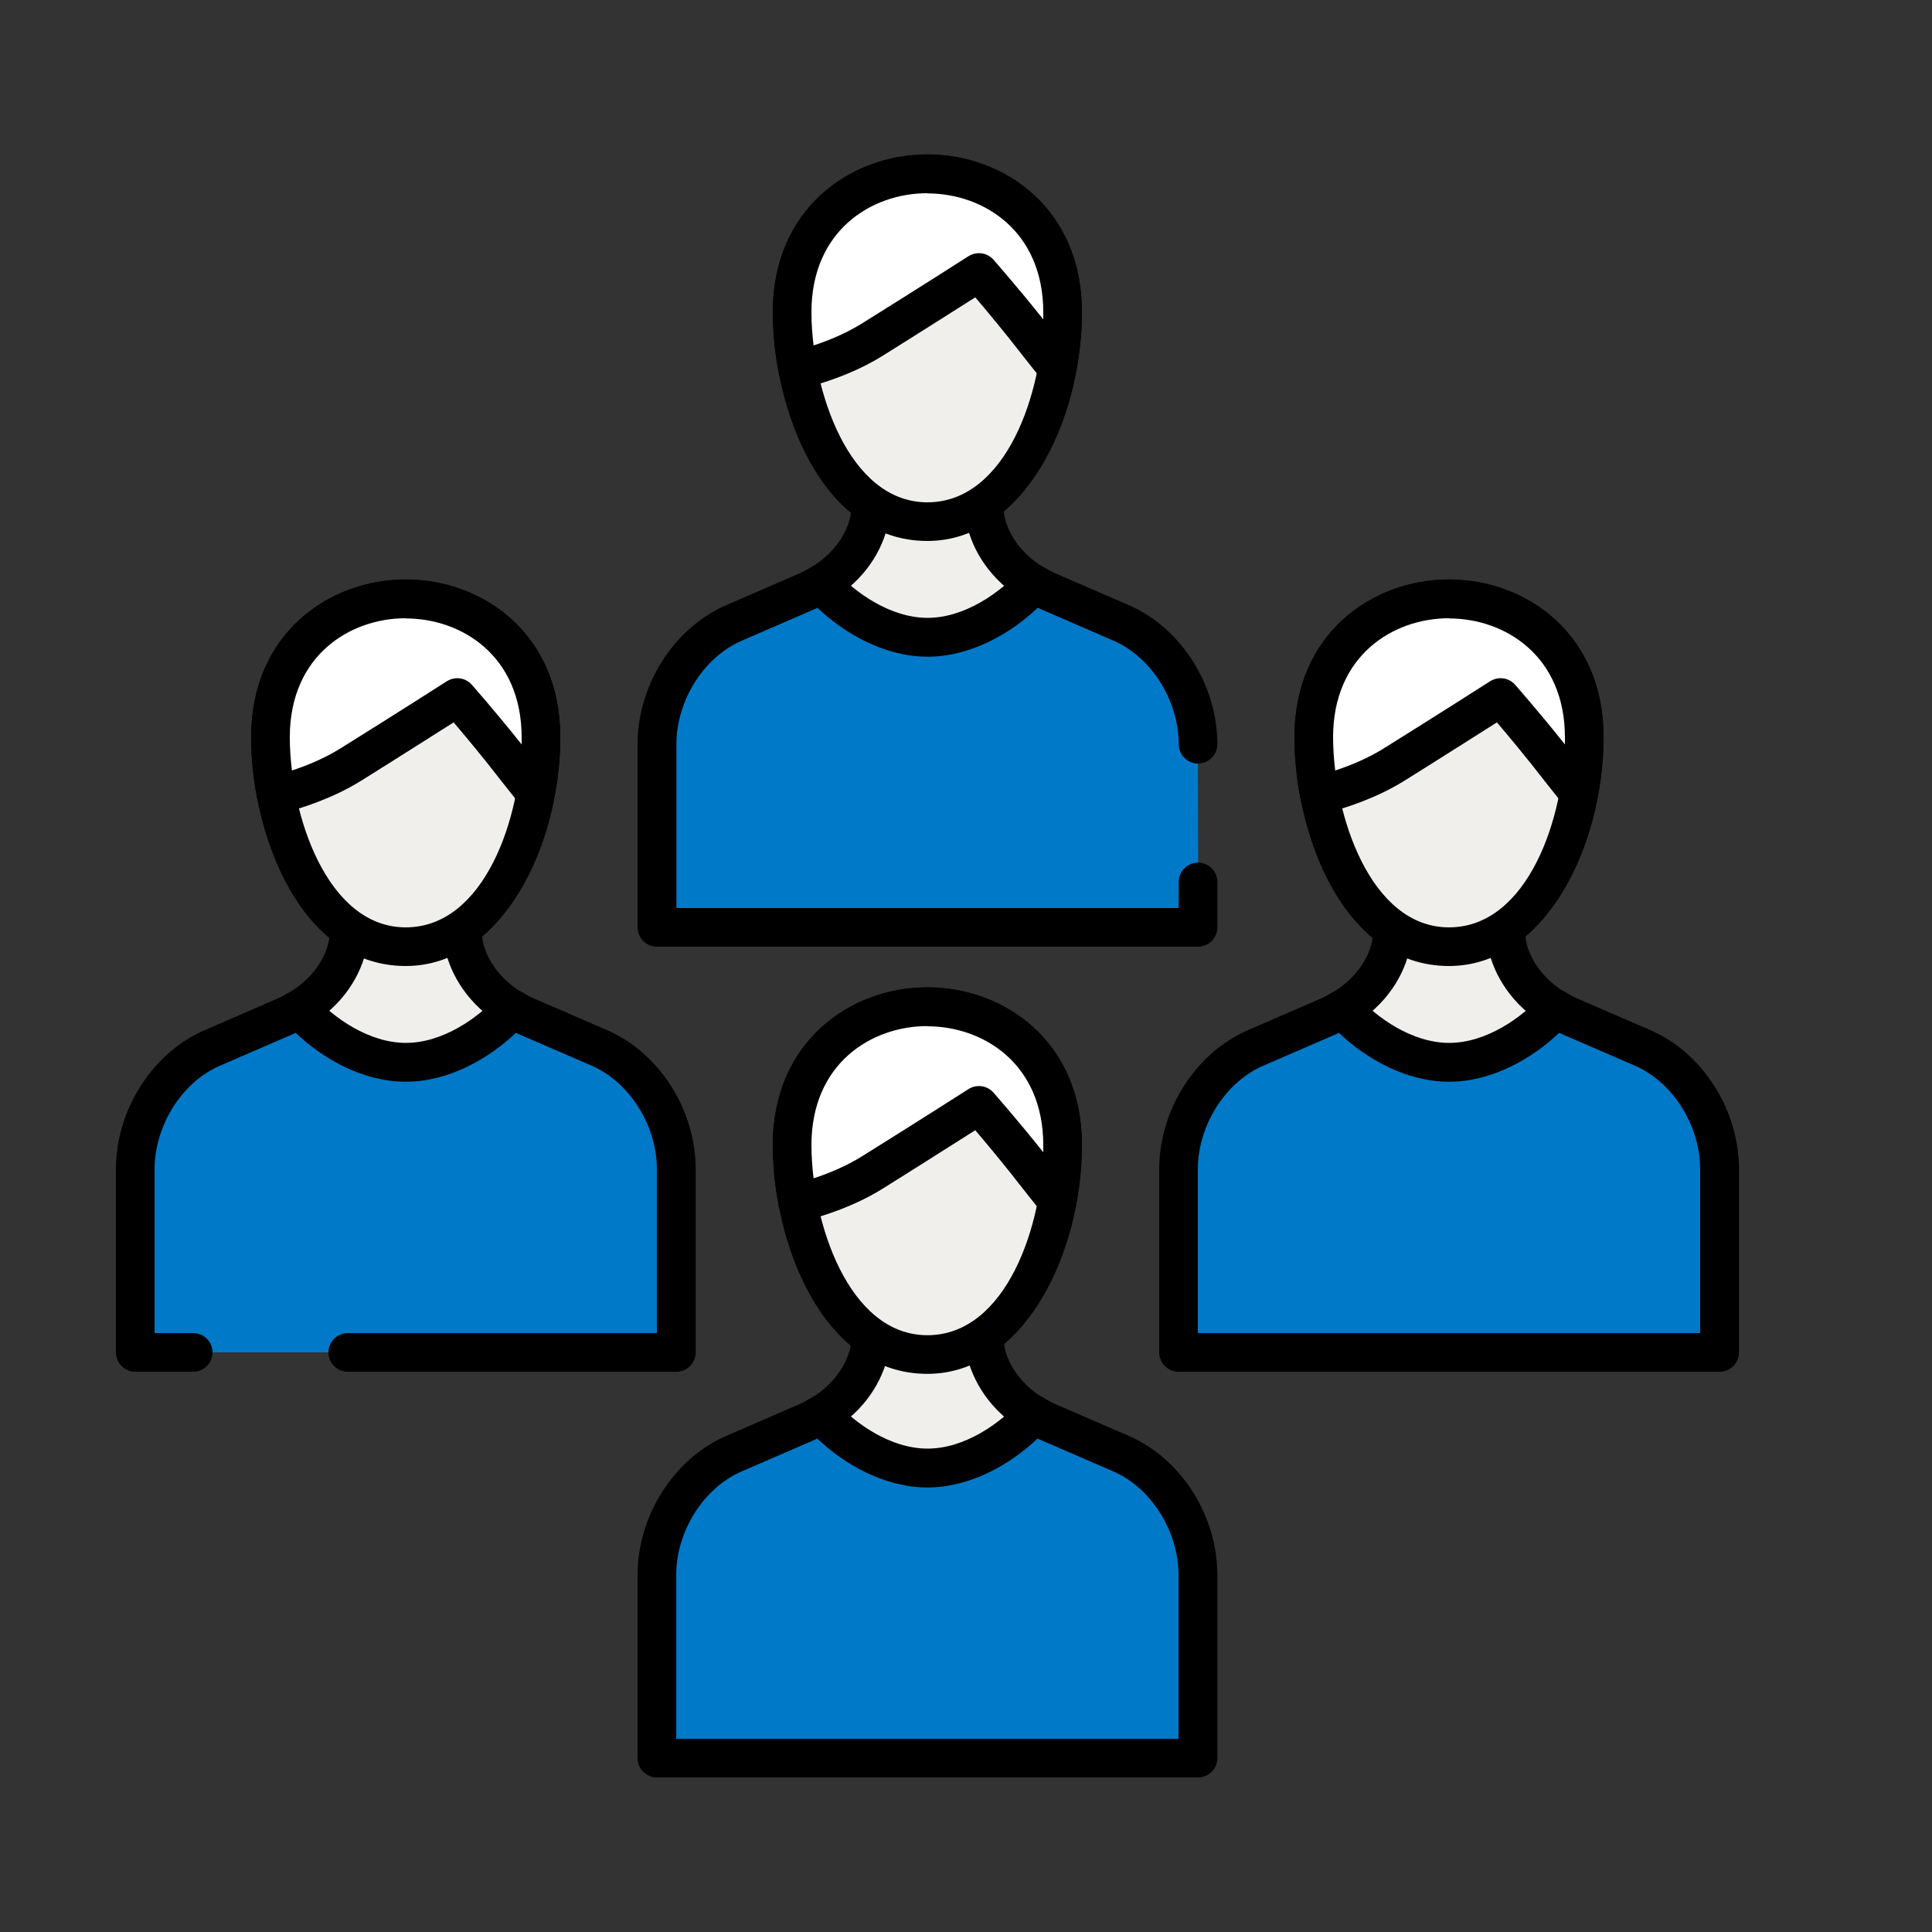
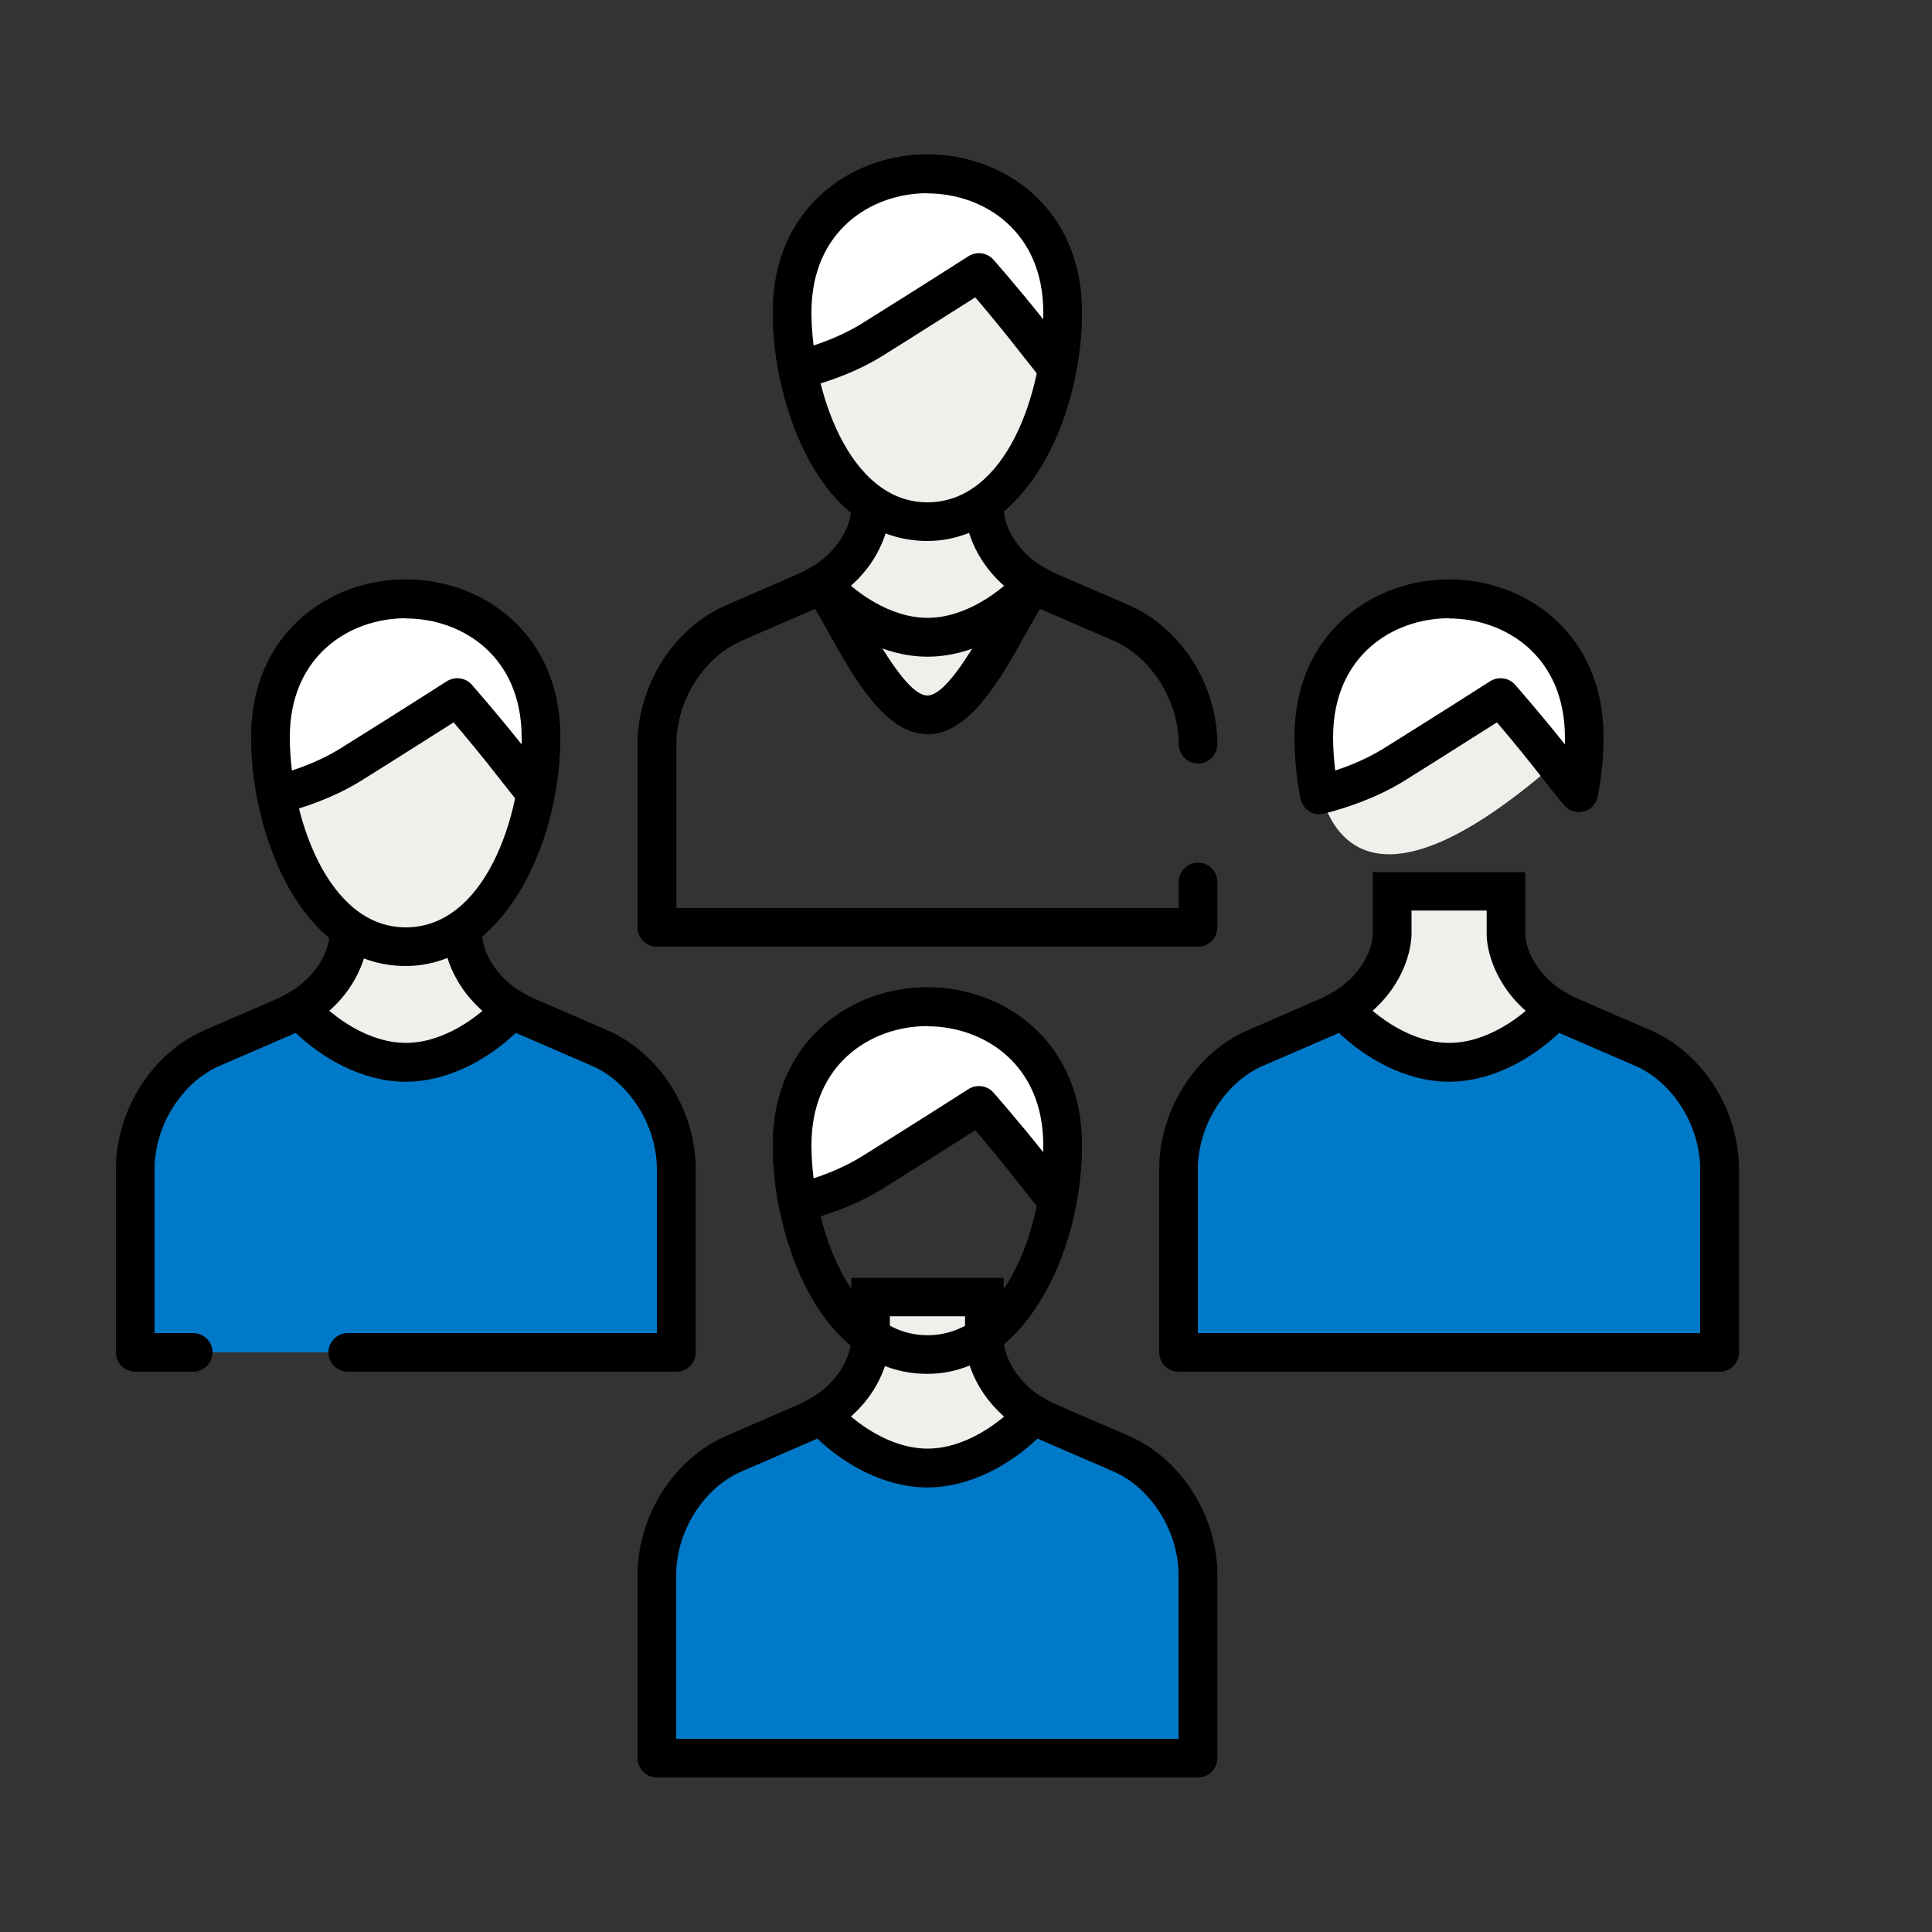
<svg xmlns="http://www.w3.org/2000/svg" width="60" height="60" viewBox="0 0 60 60" fill="none">
  <rect x="0" y="0" width="60" height="60" fill="#333333" stroke="none" />
  <path d="M30.57 15.846V14.484H27.036V15.846C27.006 16.518 26.574 17.49 25.5 18.132C26.19 18.906 27.432 22.206 28.8 22.206C30.168 22.206 31.416 18.906 32.1 18.132C31.026 17.49 30.594 16.518 30.564 15.846H30.57Z" fill="#F1EFEB" />
  <path d="M28.8 22.8C27.492 22.8 26.52 21.054 25.74 19.656C25.482 19.194 25.212 18.714 25.05 18.528L24.57 17.988L25.194 17.616C26.022 17.124 26.412 16.356 26.436 15.822V13.884H31.17V15.834C31.2 16.374 31.59 17.13 32.412 17.622L33.036 17.994L32.556 18.534C32.394 18.72 32.124 19.2 31.866 19.662C31.086 21.066 30.114 22.806 28.806 22.806L28.8 22.8ZM26.328 18.27C26.466 18.498 26.616 18.768 26.784 19.068C27.276 19.95 28.194 21.6 28.8 21.6C29.406 21.6 30.318 19.956 30.816 19.068C30.984 18.768 31.134 18.498 31.272 18.27C30.366 17.52 30 16.542 29.97 15.864V15.84V15.078H27.636V15.84C27.606 16.542 27.24 17.52 26.334 18.27H26.328Z" fill="black" />
-   <path d="M37.2 23.112C37.2 21.534 36.21 19.944 34.794 19.338L32.514 18.348C32.364 18.282 32.232 18.21 32.106 18.132C31.416 18.906 30.174 19.788 28.806 19.788C27.438 19.788 26.19 18.906 25.506 18.132C25.38 18.21 25.242 18.282 25.098 18.348L22.818 19.338C21.402 19.944 20.412 21.534 20.412 23.112V28.8H37.212V27.39" fill="#0079C8" />
  <path d="M37.2 29.4H20.4C20.07 29.4 19.8 29.13 19.8 28.8V23.112C19.8 21.264 20.94 19.482 22.572 18.786L24.852 17.796C24.972 17.742 25.08 17.682 25.194 17.616C25.44 17.466 25.758 17.514 25.95 17.73C26.55 18.402 27.654 19.188 28.806 19.188C29.958 19.188 31.062 18.402 31.662 17.73C31.854 17.514 32.172 17.466 32.418 17.616C32.526 17.682 32.64 17.748 32.766 17.802L35.04 18.786C36.666 19.482 37.806 21.258 37.806 23.112C37.806 23.442 37.536 23.712 37.206 23.712C36.876 23.712 36.606 23.442 36.606 23.112C36.606 21.75 35.748 20.394 34.566 19.89L32.28 18.9C32.28 18.9 32.244 18.882 32.226 18.876C31.398 19.662 30.156 20.394 28.806 20.394C27.456 20.394 26.214 19.662 25.386 18.876C25.368 18.882 25.356 18.888 25.338 18.9L23.052 19.89C21.864 20.394 21.006 21.75 21.006 23.112V28.2H36.606V27.39C36.606 27.06 36.876 26.79 37.206 26.79C37.536 26.79 37.806 27.06 37.806 27.39V28.8C37.806 29.13 37.536 29.4 37.206 29.4H37.2Z" fill="black" />
  <path d="M30.57 41.646V40.284H27.036V41.646C27.006 42.318 26.574 43.29 25.5 43.932C26.19 44.706 27.432 48.006 28.8 48.006C30.168 48.006 31.416 44.706 32.1 43.932C31.026 43.29 30.594 42.318 30.564 41.646H30.57Z" fill="#F1EFEB" />
  <path d="M28.8 48.6C27.492 48.6 26.52 46.854 25.74 45.456C25.482 44.994 25.212 44.514 25.05 44.328L24.57 43.788L25.194 43.416C26.022 42.924 26.412 42.156 26.436 41.622V39.684H31.17V41.634C31.2 42.174 31.59 42.93 32.412 43.422L33.036 43.794L32.556 44.334C32.394 44.52 32.124 45 31.866 45.462C31.086 46.866 30.114 48.606 28.806 48.606L28.8 48.6ZM26.328 44.07C26.466 44.298 26.616 44.568 26.784 44.868C27.276 45.75 28.194 47.4 28.8 47.4C29.406 47.4 30.318 45.756 30.816 44.868C30.984 44.568 31.134 44.298 31.272 44.07C30.366 43.32 30 42.342 29.97 41.664V41.64V40.878H27.636V41.64C27.606 42.342 27.24 43.32 26.334 44.07H26.328Z" fill="black" />
  <path d="M37.2 48.912C37.2 47.334 36.21 45.744 34.794 45.138L32.514 44.148C32.364 44.082 32.232 44.01 32.106 43.932C31.416 44.706 30.174 45.588 28.806 45.588C27.438 45.588 26.19 44.706 25.506 43.932C25.38 44.01 25.242 44.082 25.098 44.148L22.818 45.138C21.402 45.744 20.412 47.334 20.412 48.912V54.6H37.212V48.912H37.2Z" fill="#0079C8" />
  <path d="M37.2 55.2H20.4C20.07 55.2 19.8 54.93 19.8 54.6V48.912C19.8 47.064 20.94 45.282 22.572 44.586L24.852 43.596C24.972 43.542 25.08 43.482 25.194 43.416C25.44 43.266 25.758 43.314 25.95 43.53C26.55 44.202 27.654 44.988 28.806 44.988C29.958 44.988 31.062 44.202 31.662 43.53C31.854 43.314 32.172 43.266 32.418 43.416C32.526 43.482 32.64 43.548 32.766 43.602L35.04 44.586C36.666 45.282 37.806 47.058 37.806 48.912V54.6C37.806 54.93 37.536 55.2 37.206 55.2H37.2ZM21 54H36.6V48.912C36.6 47.55 35.742 46.194 34.56 45.69L32.274 44.7C32.274 44.7 32.238 44.682 32.22 44.676C31.392 45.462 30.15 46.194 28.8 46.194C27.45 46.194 26.208 45.462 25.38 44.676C25.362 44.682 25.35 44.688 25.332 44.7L23.046 45.69C21.858 46.194 21 47.55 21 48.912V54Z" fill="black" />
  <path d="M14.37 29.046V27.684H10.836V29.046C10.806 29.718 10.374 30.69 9.3 31.332C9.99 32.106 11.232 35.406 12.6 35.406C13.968 35.406 15.216 32.106 15.9 31.332C14.826 30.69 14.394 29.718 14.364 29.046H14.37Z" fill="#F1EFEB" />
  <path d="M12.6 36C11.292 36 10.32 34.254 9.54 32.856C9.282 32.394 9.012 31.914 8.85 31.728L8.37 31.188L8.994 30.816C9.822 30.324 10.212 29.556 10.236 29.022V27.084H14.97V29.034C15 29.574 15.39 30.33 16.212 30.822L16.836 31.194L16.356 31.734C16.194 31.92 15.924 32.4 15.666 32.862C14.886 34.266 13.914 36.006 12.606 36.006L12.6 36ZM10.128 31.47C10.266 31.698 10.416 31.968 10.584 32.268C11.076 33.15 11.994 34.8 12.6 34.8C13.206 34.8 14.118 33.156 14.616 32.268C14.784 31.968 14.934 31.698 15.072 31.47C14.166 30.72 13.8 29.742 13.77 29.064V29.04V28.278H11.436V29.04C11.406 29.742 11.04 30.72 10.134 31.47H10.128Z" fill="black" />
  <path d="M10.8 42H21V36.312C21 34.734 20.01 33.144 18.594 32.538L16.314 31.548C16.164 31.482 16.032 31.41 15.906 31.332C15.216 32.106 13.974 32.988 12.606 32.988C11.238 32.988 9.99 32.106 9.306 31.332C9.18 31.41 9.042 31.482 8.898 31.548L6.618 32.538C5.202 33.144 4.212 34.734 4.212 36.312V42H6.012" fill="#0079C8" />
  <path d="M21 42.6H10.8C10.47 42.6 10.2 42.33 10.2 42C10.2 41.67 10.47 41.4 10.8 41.4H20.4V36.312C20.4 34.95 19.542 33.594 18.36 33.09L16.074 32.1C16.074 32.1 16.038 32.082 16.02 32.076C15.192 32.862 13.95 33.594 12.6 33.594C11.25 33.594 10.008 32.862 9.18 32.076C9.162 32.082 9.15 32.088 9.132 32.1L6.846 33.09C5.658 33.594 4.8 34.95 4.8 36.312V41.4H6C6.33 41.4 6.6 41.67 6.6 42C6.6 42.33 6.33 42.6 6 42.6H4.2C3.87 42.6 3.6 42.33 3.6 42V36.312C3.6 34.464 4.74 32.682 6.372 31.986L8.652 30.996C8.772 30.942 8.88 30.882 8.994 30.816C9.24 30.666 9.558 30.714 9.75 30.93C10.35 31.602 11.454 32.388 12.606 32.388C13.758 32.388 14.862 31.602 15.462 30.93C15.654 30.714 15.972 30.666 16.218 30.816C16.326 30.882 16.44 30.948 16.566 31.002L18.84 31.986C20.466 32.682 21.606 34.458 21.606 36.312V42C21.606 42.33 21.336 42.6 21.006 42.6H21Z" fill="black" />
  <path d="M46.77 29.046V27.684H43.236V29.046C43.206 29.718 42.774 30.69 41.7 31.332C42.39 32.106 43.632 35.406 45 35.406C46.368 35.406 47.616 32.106 48.3 31.332C47.226 30.69 46.794 29.718 46.764 29.046H46.77Z" fill="#F1EFEB" />
  <path d="M45 36C43.692 36 42.72 34.254 41.94 32.856C41.682 32.394 41.412 31.914 41.25 31.728L40.77 31.188L41.394 30.816C42.222 30.324 42.612 29.556 42.636 29.022V27.084H47.37V29.034C47.4 29.574 47.79 30.33 48.612 30.822L49.236 31.194L48.756 31.734C48.594 31.92 48.324 32.4 48.066 32.862C47.286 34.266 46.314 36.006 45.006 36.006L45 36ZM42.528 31.47C42.666 31.698 42.816 31.968 42.984 32.268C43.476 33.15 44.394 34.8 45 34.8C45.606 34.8 46.518 33.156 47.016 32.268C47.184 31.968 47.334 31.698 47.472 31.47C46.566 30.72 46.2 29.742 46.17 29.064V29.04V28.278H43.836V29.04C43.806 29.742 43.44 30.72 42.534 31.47H42.528Z" fill="black" />
  <path d="M36.6 42H53.4V36.312C53.4 34.734 52.41 33.144 50.994 32.538L48.714 31.548C48.564 31.482 48.432 31.41 48.306 31.332C47.616 32.106 46.374 32.988 45.006 32.988C43.638 32.988 42.39 32.106 41.706 31.332C41.58 31.41 41.442 31.482 41.298 31.548L39.018 32.538C37.602 33.144 36.612 34.734 36.612 36.312V42H36.6Z" fill="#0079C8" />
  <path d="M53.4 42.6H36.6C36.27 42.6 36 42.33 36 42V36.312C36 34.464 37.14 32.682 38.772 31.986L41.052 30.996C41.172 30.942 41.28 30.882 41.394 30.816C41.64 30.666 41.958 30.714 42.15 30.93C42.75 31.602 43.854 32.388 45.006 32.388C46.158 32.388 47.262 31.602 47.862 30.93C48.054 30.714 48.372 30.666 48.618 30.816C48.726 30.882 48.84 30.948 48.966 31.002L51.24 31.986C52.866 32.682 54.006 34.458 54.006 36.312V42C54.006 42.33 53.736 42.6 53.406 42.6H53.4ZM37.2 41.4H52.8V36.312C52.8 34.95 51.942 33.594 50.76 33.09L48.474 32.1C48.474 32.1 48.438 32.082 48.42 32.076C47.592 32.862 46.35 33.594 45 33.594C43.65 33.594 42.408 32.862 41.58 32.076C41.562 32.082 41.55 32.088 41.532 32.1L39.246 33.09C38.058 33.594 37.2 34.95 37.2 36.312V41.4Z" fill="black" />
-   <path d="M49.2 22.896C49.2 25.758 47.724 29.4 45 29.4C42.276 29.4 40.8 25.752 40.8 22.896C40.8 20.04 42.906 18.6 45 18.6C47.094 18.6 49.2 20.034 49.2 22.896Z" fill="#F1EFEB" />
-   <path d="M45 30C41.688 30 40.2 25.842 40.2 22.896C40.2 19.686 42.612 18 45 18C47.388 18 49.8 19.68 49.8 22.896C49.8 26.316 47.964 30 45 30ZM45 19.2C43.266 19.2 41.4 20.358 41.4 22.896C41.4 25.278 42.546 28.8 45 28.8C47.454 28.8 48.6 25.368 48.6 22.896C48.6 20.424 46.734 19.2 45 19.2Z" fill="black" />
+   <path d="M49.2 22.896C42.276 29.4 40.8 25.752 40.8 22.896C40.8 20.04 42.906 18.6 45 18.6C47.094 18.6 49.2 20.034 49.2 22.896Z" fill="#F1EFEB" />
  <path d="M45 18.6C42.906 18.6 40.8 20.034 40.8 22.896C40.8 23.472 40.86 24.084 40.98 24.69C41.592 24.534 42.498 24.24 43.308 23.736C44.964 22.704 46.602 21.654 46.602 21.654C46.602 21.654 47.49 22.656 48.456 23.91C48.678 24.192 48.864 24.432 49.032 24.624C49.14 24.042 49.2 23.454 49.2 22.896C49.2 20.034 47.094 18.6 45 18.6Z" fill="white" />
  <path d="M40.98 25.29C40.866 25.29 40.758 25.26 40.656 25.194C40.518 25.104 40.422 24.966 40.386 24.798C40.26 24.144 40.2 23.502 40.2 22.89C40.2 19.68 42.612 17.994 45 17.994C47.388 17.994 49.8 19.674 49.8 22.89C49.8 23.484 49.74 24.102 49.62 24.732C49.578 24.96 49.404 25.146 49.182 25.2C48.96 25.26 48.72 25.182 48.57 25.002C48.402 24.804 48.21 24.558 47.982 24.27C47.394 23.508 46.83 22.836 46.488 22.434C45.888 22.812 44.76 23.532 43.626 24.24C42.75 24.786 41.784 25.098 41.13 25.266C41.082 25.278 41.034 25.284 40.98 25.284V25.29ZM45 19.2C43.266 19.2 41.4 20.358 41.4 22.896C41.4 23.232 41.424 23.574 41.466 23.928C41.946 23.772 42.492 23.544 42.99 23.232C44.646 22.2 46.278 21.156 46.278 21.156C46.53 21 46.854 21.042 47.052 21.264C47.082 21.3 47.772 22.08 48.6 23.118C48.6 23.046 48.6 22.974 48.6 22.902C48.6 20.364 46.734 19.206 45 19.206V19.2Z" fill="black" />
  <path d="M16.8 22.896C16.8 25.758 15.324 29.4 12.6 29.4C9.876 29.4 8.4 25.752 8.4 22.896C8.4 20.04 10.506 18.6 12.6 18.6C14.694 18.6 16.8 20.034 16.8 22.896Z" fill="#F1EFEB" />
  <path d="M12.6 30C9.288 30 7.8 25.842 7.8 22.896C7.8 19.686 10.212 18 12.6 18C14.988 18 17.4 19.68 17.4 22.896C17.4 26.316 15.564 30 12.6 30ZM12.6 19.2C10.866 19.2 9 20.358 9 22.896C9 25.278 10.146 28.8 12.6 28.8C15.054 28.8 16.2 25.368 16.2 22.896C16.2 20.424 14.334 19.2 12.6 19.2Z" fill="black" />
  <path d="M12.6 18.6C10.506 18.6 8.4 20.034 8.4 22.896C8.4 23.472 8.46 24.084 8.58 24.69C9.192 24.534 10.098 24.24 10.908 23.736C12.564 22.704 14.202 21.654 14.202 21.654C14.202 21.654 15.09 22.656 16.056 23.91C16.278 24.192 16.464 24.432 16.632 24.624C16.74 24.042 16.8 23.454 16.8 22.896C16.8 20.034 14.694 18.6 12.6 18.6Z" fill="white" />
  <path d="M8.58 25.29C8.466 25.29 8.358 25.26 8.256 25.194C8.118 25.104 8.022 24.966 7.986 24.798C7.86 24.144 7.8 23.502 7.8 22.89C7.8 19.68 10.212 17.994 12.6 17.994C14.988 17.994 17.4 19.674 17.4 22.89C17.4 23.484 17.34 24.102 17.22 24.732C17.178 24.96 17.004 25.146 16.782 25.2C16.56 25.26 16.32 25.182 16.17 25.002C16.002 24.804 15.81 24.558 15.582 24.27C14.994 23.508 14.43 22.836 14.088 22.434C13.488 22.812 12.36 23.532 11.226 24.24C10.35 24.786 9.384 25.098 8.73 25.266C8.682 25.278 8.634 25.284 8.58 25.284V25.29ZM12.6 19.2C10.866 19.2 9 20.358 9 22.896C9 23.232 9.024 23.574 9.066 23.928C9.546 23.772 10.092 23.544 10.59 23.232C12.246 22.2 13.878 21.156 13.878 21.156C14.13 21 14.454 21.042 14.652 21.264C14.682 21.3 15.372 22.08 16.2 23.118C16.2 23.046 16.2 22.974 16.2 22.902C16.2 20.364 14.334 19.206 12.6 19.206V19.2Z" fill="black" />
  <path d="M33 9.696C33 12.558 31.524 16.2 28.8 16.2C26.076 16.2 24.6 12.552 24.6 9.696C24.6 6.84 26.706 5.4 28.8 5.4C30.894 5.4 33 6.834 33 9.696Z" fill="#F1EFEB" />
  <path d="M28.8 16.8C25.488 16.8 24 12.642 24 9.696C24 6.486 26.412 4.8 28.8 4.8C31.188 4.8 33.6 6.48 33.6 9.696C33.6 13.116 31.764 16.8 28.8 16.8ZM28.8 6C27.066 6 25.2 7.158 25.2 9.696C25.2 12.078 26.346 15.6 28.8 15.6C31.254 15.6 32.4 12.168 32.4 9.696C32.4 7.224 30.534 6 28.8 6Z" fill="black" />
  <path d="M28.8 5.4C26.706 5.4 24.6 6.834 24.6 9.696C24.6 10.272 24.66 10.884 24.78 11.49C25.392 11.334 26.298 11.04 27.108 10.536C28.764 9.504 30.402 8.454 30.402 8.454C30.402 8.454 31.29 9.456 32.256 10.71C32.478 10.992 32.664 11.232 32.832 11.424C32.94 10.842 33 10.254 33 9.696C33 6.834 30.894 5.4 28.8 5.4Z" fill="white" />
  <path d="M24.78 12.09C24.666 12.09 24.558 12.06 24.456 11.994C24.318 11.904 24.222 11.766 24.186 11.598C24.06 10.944 24 10.302 24 9.69C24 6.48 26.412 4.794 28.8 4.794C31.188 4.794 33.6 6.474 33.6 9.69C33.6 10.284 33.54 10.902 33.42 11.532C33.378 11.76 33.204 11.946 32.982 12C32.76 12.06 32.52 11.982 32.37 11.802C32.202 11.604 32.01 11.358 31.782 11.07C31.194 10.308 30.63 9.636 30.288 9.234C29.688 9.612 28.56 10.332 27.426 11.04C26.556 11.586 25.584 11.898 24.93 12.066C24.882 12.078 24.834 12.084 24.78 12.084V12.09ZM28.8 6C27.066 6 25.2 7.158 25.2 9.696C25.2 10.032 25.224 10.374 25.266 10.728C25.746 10.572 26.292 10.344 26.79 10.032C28.446 9 30.078 7.956 30.078 7.956C30.33 7.8 30.654 7.842 30.852 8.064C30.882 8.1 31.572 8.88 32.4 9.918C32.4 9.846 32.4 9.774 32.4 9.702C32.4 7.164 30.534 6.006 28.8 6.006V6Z" fill="black" />
-   <path d="M33 35.562C33 38.424 31.524 42.066 28.8 42.066C26.076 42.066 24.6 38.418 24.6 35.562C24.6 32.706 26.706 31.266 28.8 31.266C30.894 31.266 33 32.7 33 35.562Z" fill="#F1EFEB" />
  <path d="M28.8 42.666C25.488 42.666 24 38.508 24 35.562C24 32.352 26.412 30.666 28.8 30.666C31.188 30.666 33.6 32.346 33.6 35.562C33.6 38.982 31.764 42.666 28.8 42.666ZM28.8 31.866C27.066 31.866 25.2 33.024 25.2 35.562C25.2 37.944 26.346 41.466 28.8 41.466C31.254 41.466 32.4 38.034 32.4 35.562C32.4 33.09 30.534 31.866 28.8 31.866Z" fill="black" />
  <path d="M28.8 31.266C26.706 31.266 24.6 32.7 24.6 35.562C24.6 36.138 24.66 36.75 24.78 37.356C25.392 37.2 26.298 36.906 27.108 36.402C28.764 35.37 30.402 34.32 30.402 34.32C30.402 34.32 31.29 35.322 32.256 36.576C32.478 36.858 32.664 37.098 32.832 37.29C32.94 36.708 33 36.12 33 35.562C33 32.7 30.894 31.266 28.8 31.266Z" fill="white" />
  <path d="M24.78 37.956C24.666 37.956 24.558 37.926 24.456 37.86C24.318 37.77 24.222 37.632 24.186 37.464C24.06 36.81 24 36.168 24 35.556C24 32.346 26.412 30.66 28.8 30.66C31.188 30.66 33.6 32.34 33.6 35.556C33.6 36.15 33.54 36.768 33.42 37.398C33.378 37.626 33.204 37.812 32.982 37.866C32.76 37.926 32.52 37.848 32.37 37.668C32.202 37.47 32.01 37.224 31.782 36.936C31.194 36.174 30.63 35.502 30.288 35.1C29.688 35.478 28.56 36.198 27.426 36.906C26.556 37.452 25.584 37.764 24.93 37.932C24.882 37.944 24.834 37.95 24.78 37.95V37.956ZM28.8 31.866C27.066 31.866 25.2 33.024 25.2 35.562C25.2 35.898 25.224 36.24 25.266 36.594C25.746 36.438 26.292 36.21 26.79 35.898C28.446 34.866 30.078 33.822 30.078 33.822C30.324 33.666 30.654 33.708 30.852 33.93C30.882 33.966 31.572 34.746 32.4 35.784C32.4 35.712 32.4 35.64 32.4 35.568C32.4 33.03 30.534 31.872 28.8 31.872V31.866Z" fill="black" />
</svg>